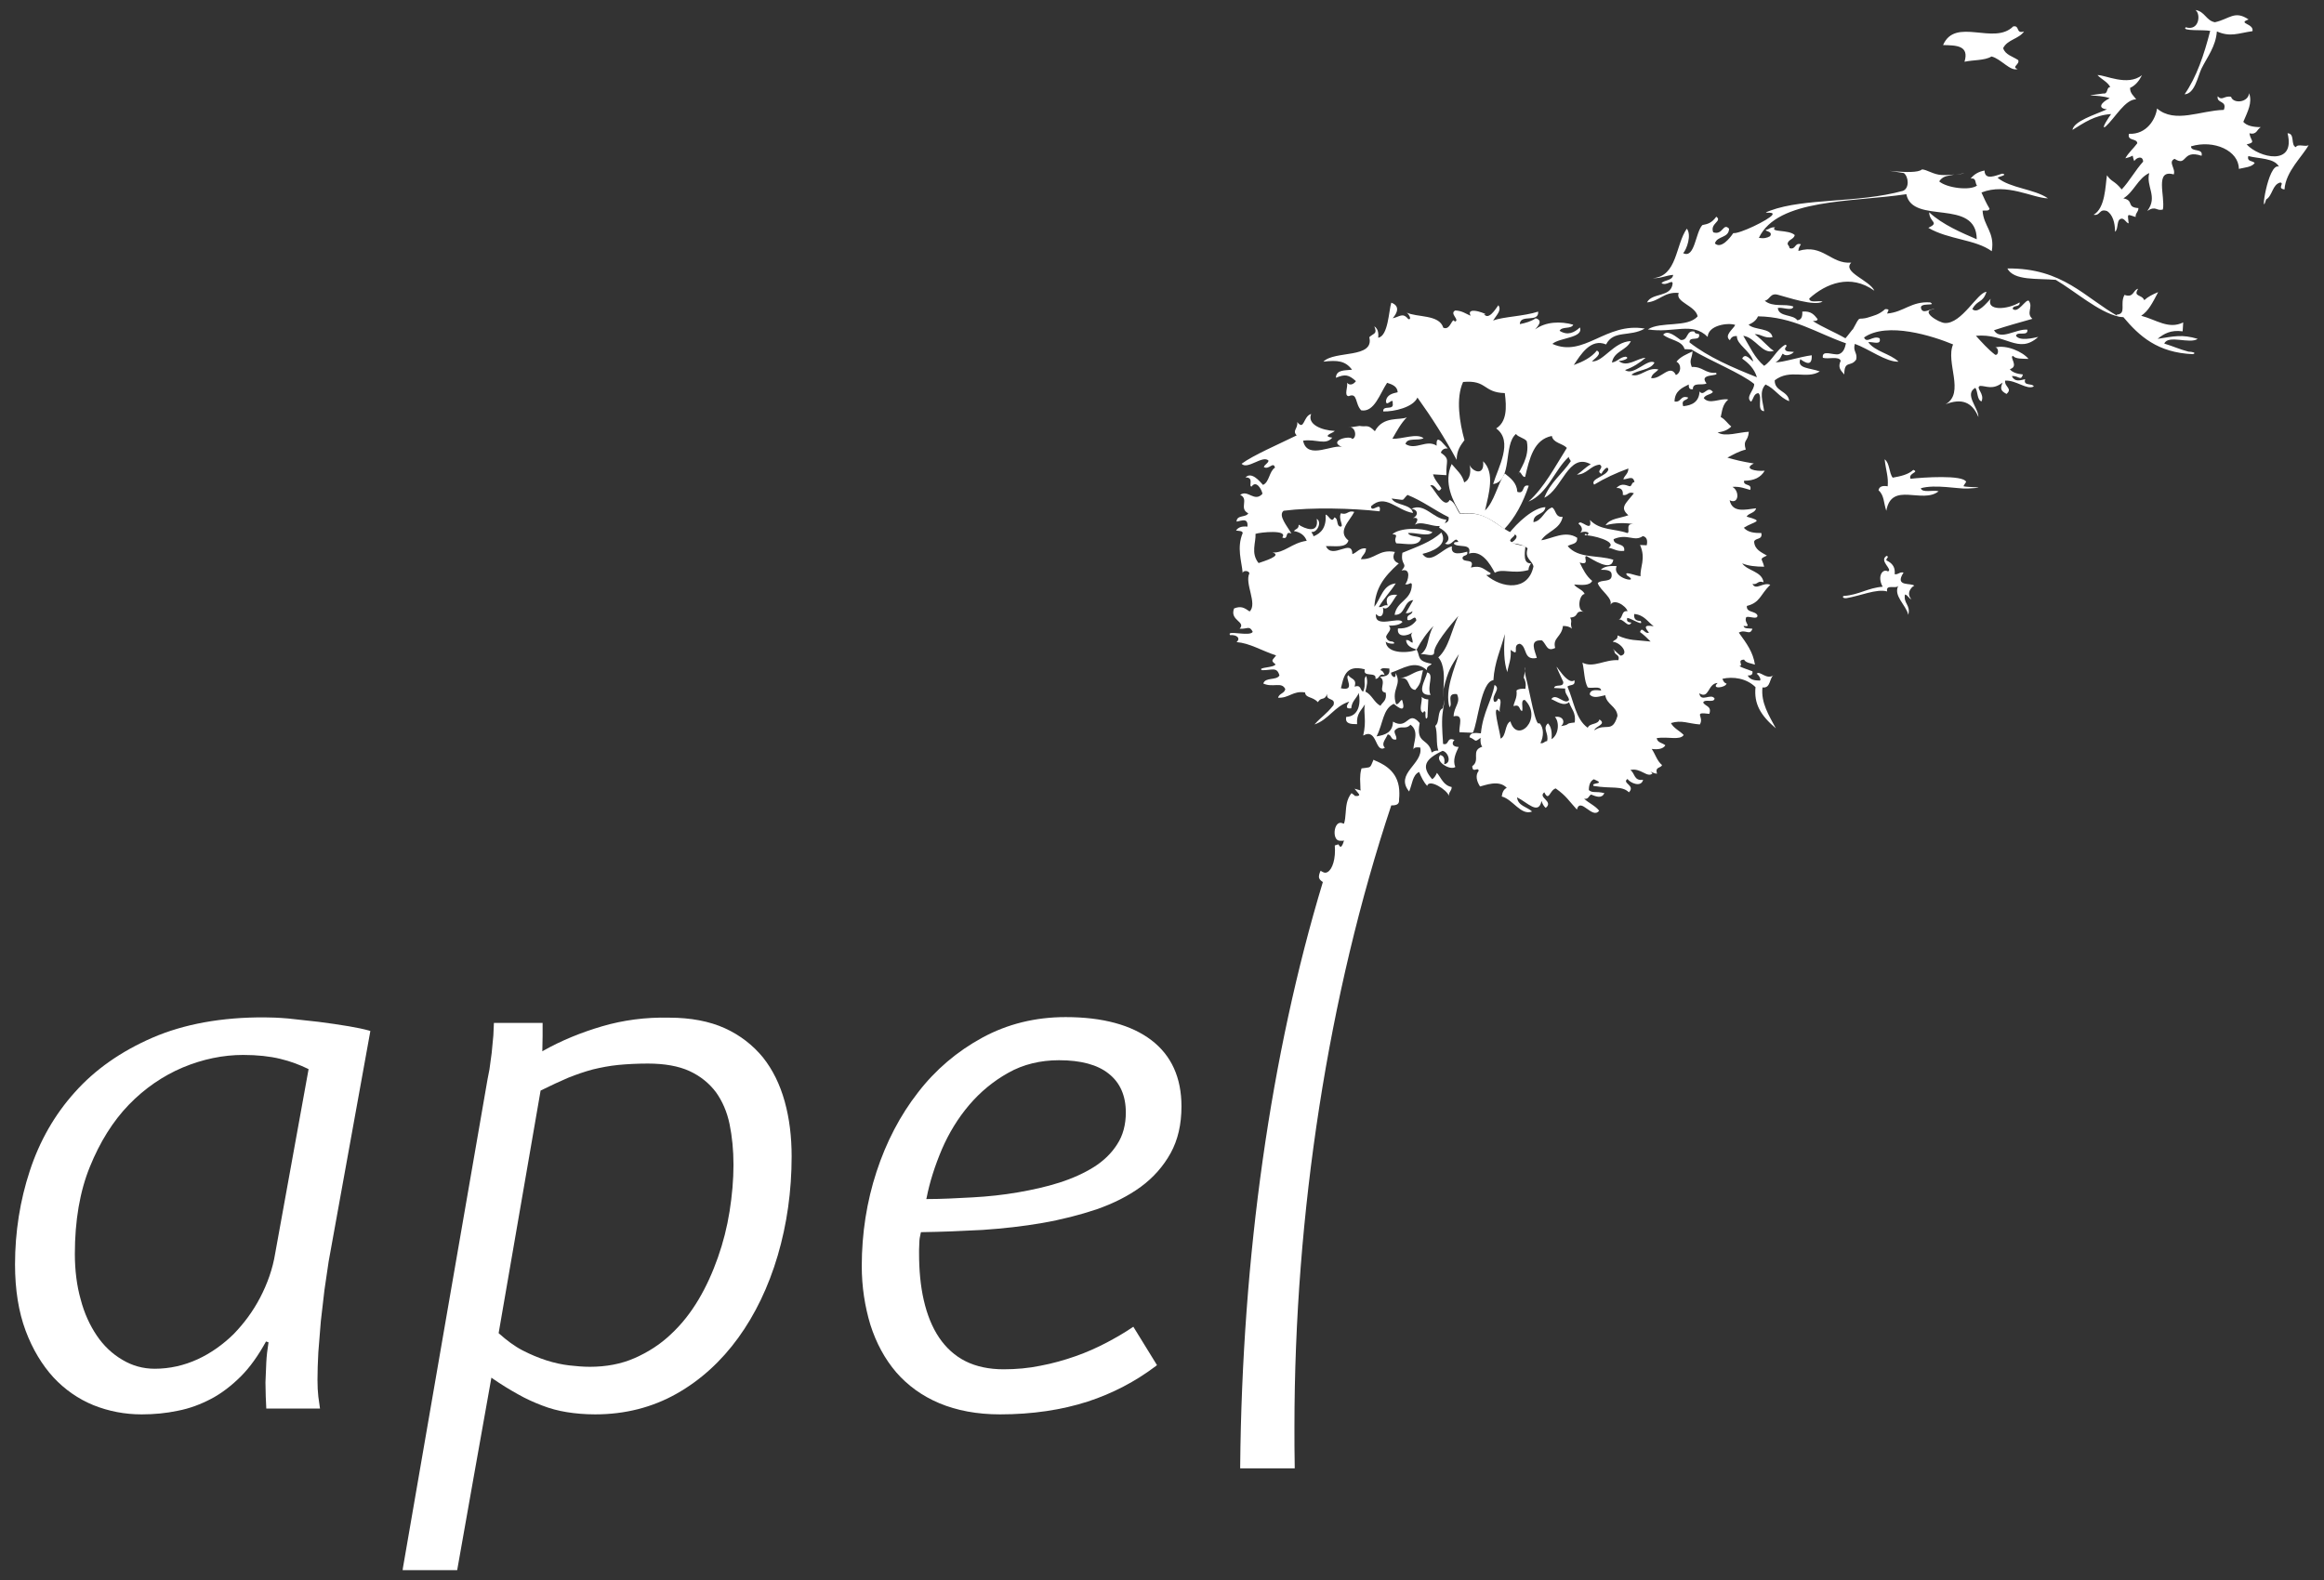
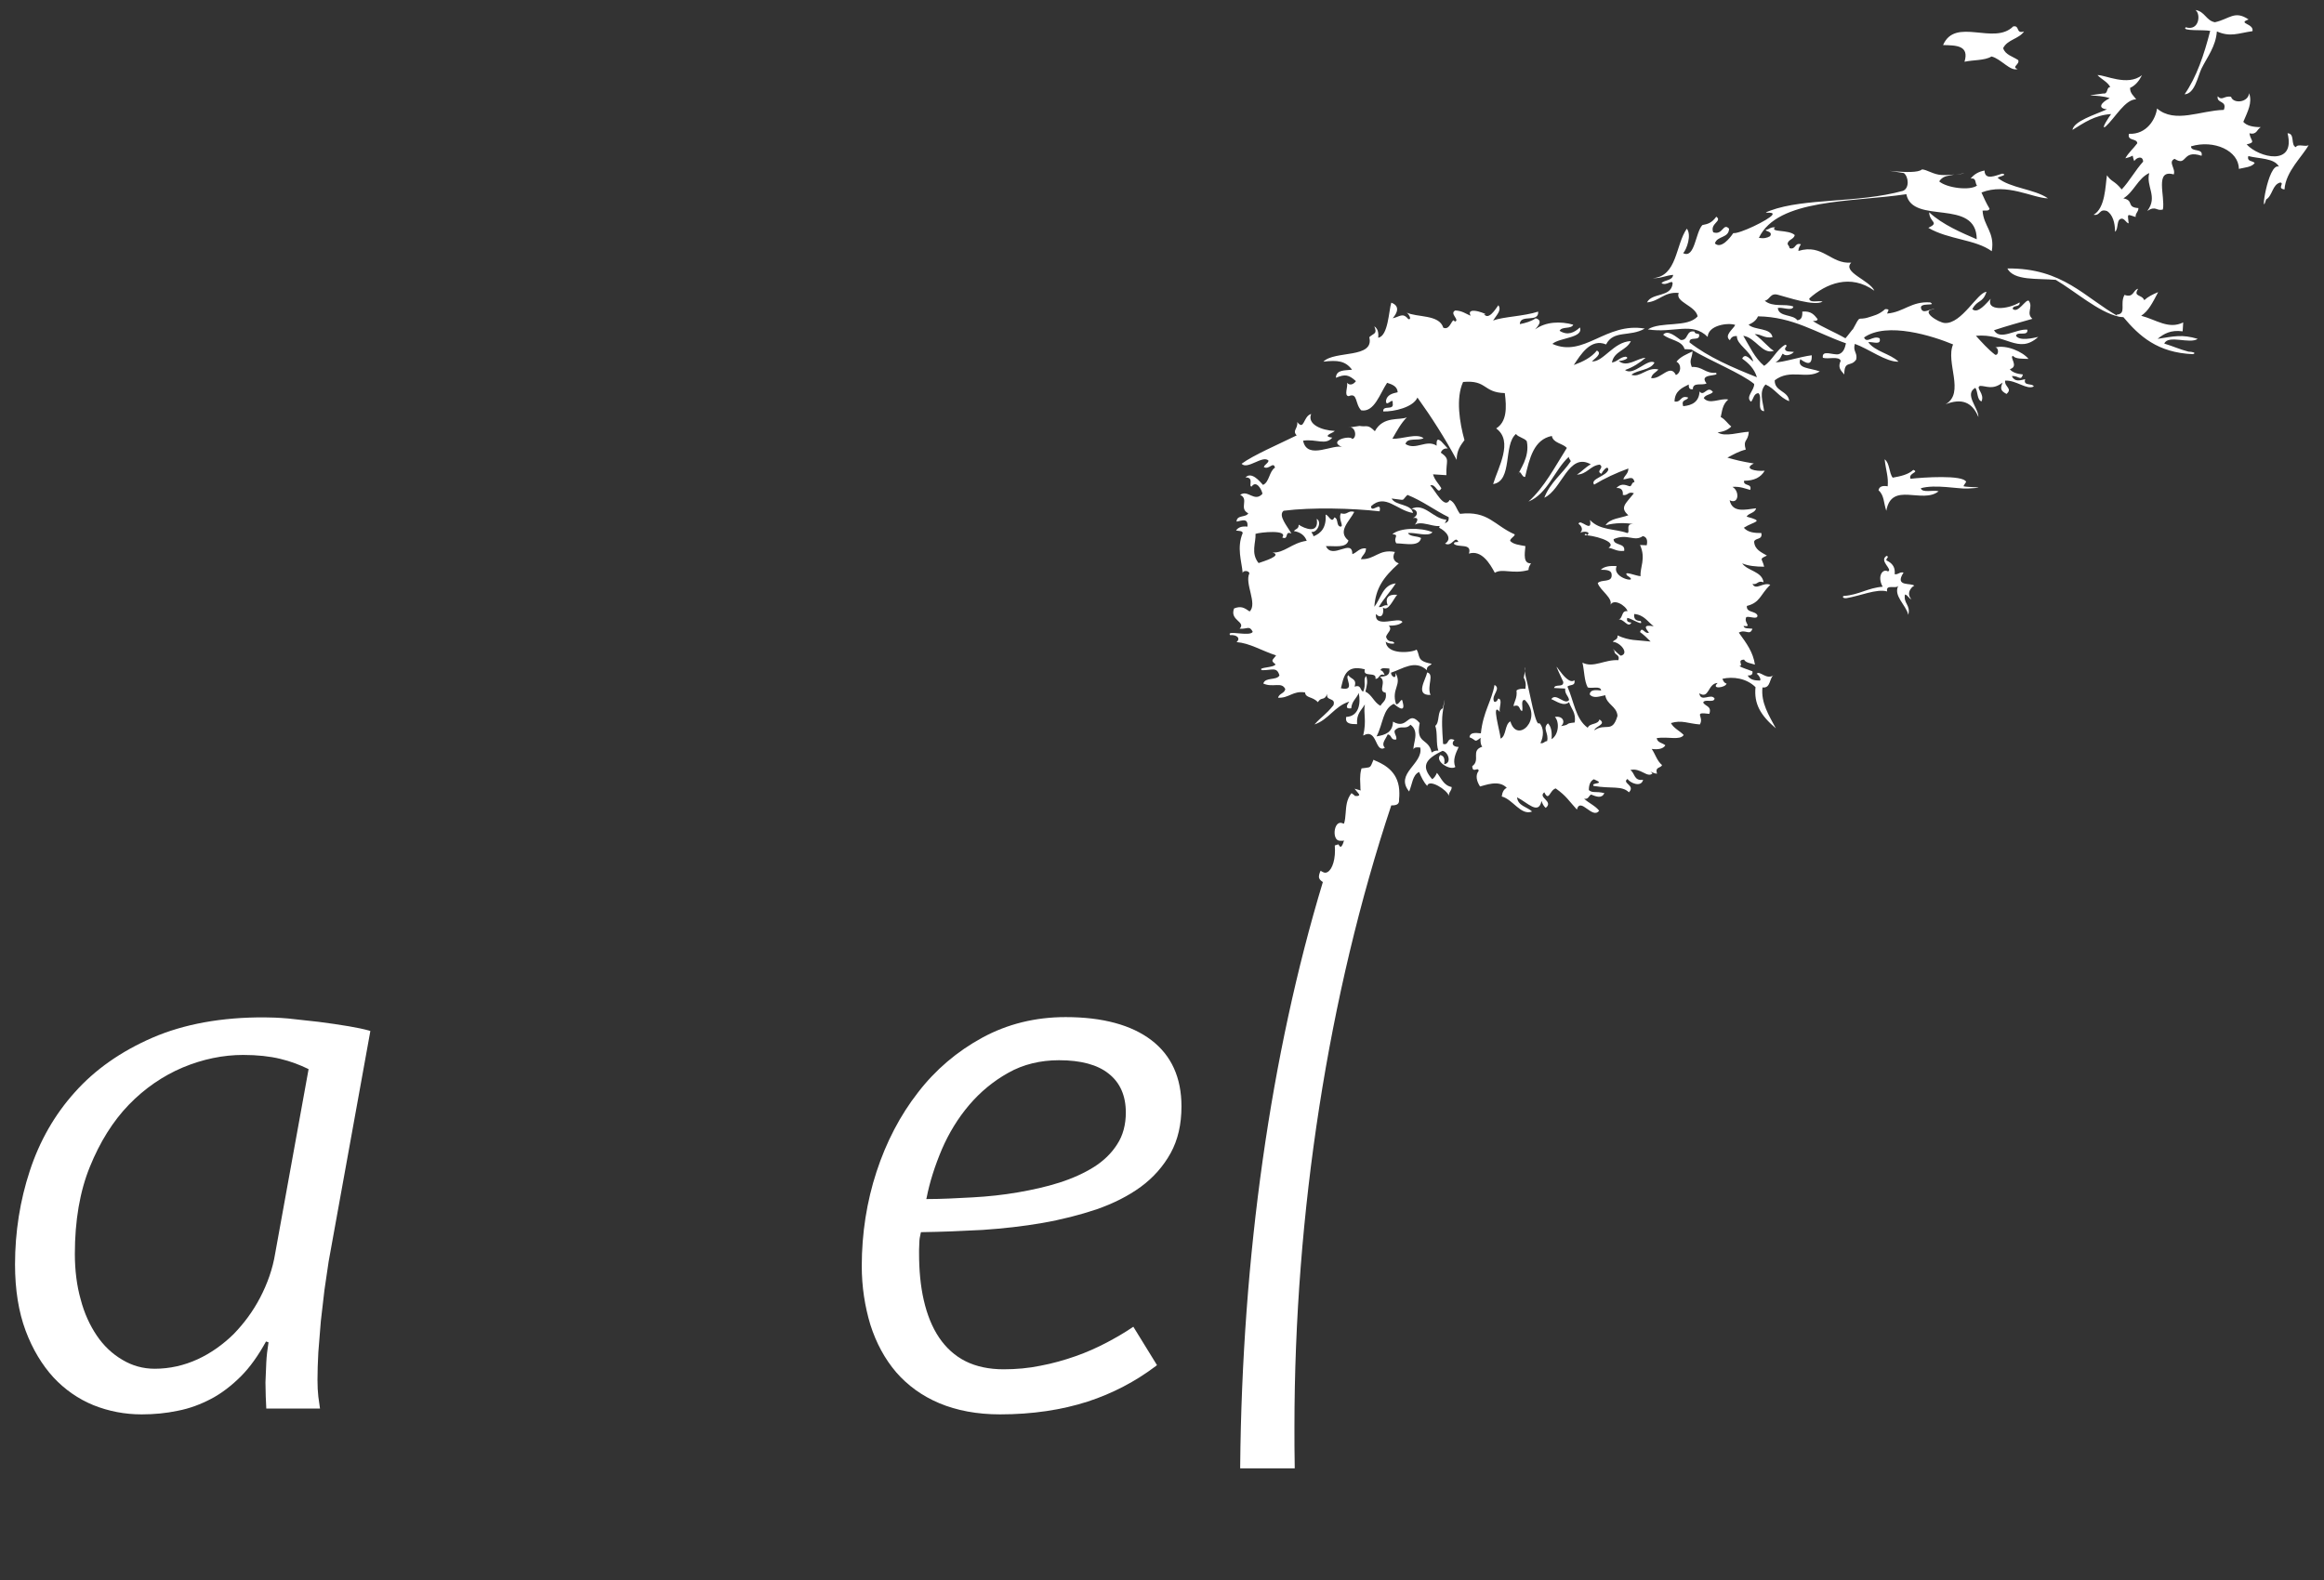
<svg xmlns="http://www.w3.org/2000/svg" id="Calque_1" x="0px" y="0px" viewBox="0 0 835.2 568.1" style="enable-background:new 0 0 835.2 568.1;" xml:space="preserve">
  <rect x="0" y="0" width="835.2" height="568.1" fill="#333333" stroke="none" />
  <style type="text/css"> .st0{fill:#FFFFFF;} </style>
  <g>
    <path class="st0" d="M533.3,112.9c3.1,0.8-6.8-3.5-4.8,0.6c-1.7-0.7-3-1.8-5.5-1.9c-2.3,1.1,1.9,3.5-0.2,4c-0.9-2-1.5,3.4-4.1,2.2 c-1.5-4.9-9.5-3.6-13.3-5.5c0.6,0.1,2.3,2.8,0.7,2.4c-2-2.5-3.1-0.8-5.6-0.3c1.6-1.8,2.8-4.4-0.5-5.6c-0.9,2.9-1.1,12-4.7,12.6 c0.2-2-0.2-3.3-1.4-4.1c1.2,2.8-0.2,2.4-1.8,3.9c1.9,7.8-12.5,4.7-16.5,8.8c5.1-0.6,7.9-0.3,10.3,2.9c-2.5,0.3-5.7-0.1-5.8,2.9 c3.4-1.4,4.6-1.1,7.2,1.2c-0.9,1.2-2.2,1.7-3.2,0.6c0.4,1.4-1.2,4.7,0.6,4.8c3.3-1.4,2.2,2.8,4.5,5.1c4.7,0.8,6.7-6,9.3-9.9 c1.9,0.6,3.7,1.3,3.8,3.4c-1.9,0.4-3.8,0.9-4.2,3c-0.1,2.8,2.7-1.6,2.4,0.9c0.6,2.9-3.6,0.5-3.4,3c3.9,0.1,10.8-1.5,12.3-5 c5.1,7.1,9.8,14.5,14.1,22.4c0-3.4,1.4-5.2,2.8-7.1c-1.7-6.1-3.2-15-0.5-20.9c8.7-0.8,7.1,3.8,15,4c0.7,5.4,0.7,10.3-3.1,12.7 c6.3,4.6,0.7,14-1.1,20c7.1-1.1,3.6-14.1,8.2-18c0.9,1.2,3,1.4,3.9,2.6c1.2,5.9-2.8,10.4-3,11.9c0.6-2.3,1.2,1.3,2.4,0.9 c1.6-6.7,3.1-13.4,9.6-14.7c0.5,2.6,3.8,2.6,5.4,4.3c-4.3,6.8-8.1,14.2-13.8,19.3c7-2.9,9.2-11.2,14.5-16.1c0,0.8,0.6,1,0.7,1.6 c-3,4.5-7.4,7.6-9.5,13.1c6.3-2.8,8.7-16.5,16.7-12c-1.9,1-3.2,2.6-5,3.7c3.7-0.1,4.7-3.2,8.2-3.6c1.9,1.2-1.6,2.3,0.6,3.3 c0.3-0.7,2.3-3.4,2.5-1.5c-0.6,2.4-6.7,3.3-5.1,5.4c3.8-2.3,7.9-4.2,12.3-5.8c0,2-1.4,2.4-1.8,3.9c1.9-0.1,3.5-1.5,4,1 c-1.1,0-0.8,1.4-1.7,1.5c-2-0.7-3.2-1-4.8,0.6c1.7-0.1,2.5,0.8,2.3,2.5c1.9,0.4,1.8-1.4,4-0.6c-3,3.8-5.2,5.1-2,7.9 c-2.9,1.1-6.6,1.1-8.2,3.6c3.3-0.9,7.5-1,10.4-0.3c-3.7-0.8-1.3,3-2.6,3.1c-4.4-1.6-9.9-0.9-13.4-4.7c1,5.1-3.6-0.8-4.1,1.4 c1.2,0.8,1.7,2.2,0.6,3.2c1.6-0.8,4.1-0.2,2.4,0.9c0-0.4-0.6-0.9-0.8,0c2.2-0.2,12.1,2.2,8.6,4.5c1.9,0.3,2.9,1.4,5.6,1.1 c0.5-3-3.8-1.7-3.8-4.2c5-2.2,7.4,1.1,10.5-1.1c1.4,0.3,1.8,1.5,1.4,3.3c-0.8,0-1.6-0.1-2.4-0.1c2.2,4.9-0.1,8.1,0.2,11.2 c-1.5,0-6.5-2.2-4.8-0.2c5,3-5.8,1.1-3.8-3.4c-2.5-0.2-4.5,0.1-5.7,1.3c2,0,3.9,0.1,3.9,1.8c0.2,3-3.7,1.5-5,3 c0.9,2.8,5.9,5.5,4.4,8.2c1-3.1,5.8-0.1,6.3,1.9c-2.4-0.4-1.5,2.8-3.4,3c2.1-0.5,3.5,3.3,4.8,1.1c-1-0.1-1.9-0.3-1.5-1.7 c1.4,0.1,6.1,3.3,4.8,1.1c-1.8,0-2.5-0.8-2.3-2.5c3.6,0.3,4.8,2.8,7,4.4c-3.8-0.6-3.1,0.5-1.7,2.3c-1.5,0.7-2.5-2.5-3.2-0.2 c1.4,1,2.6,2.2,3.8,3.4c-5.1-0.6-7.5-0.2-11.9-2.2c0.2,1.6-1.2,1.5-1.7,2.3c2.6,0.1,6.1,4.2,2.9,5c-0.9-0.4-4-3.8-2.3-1.7 c-0.1,1.6,2.1,1.1,1.4,3.3c-4.9-0.3-8.9,2.9-12.9,0.9c0.7,2.9,0.6,6.5,1.9,8.9c1.4,0.5,4.7-0.7,4.8,1.1c-2-0.2-3.9-0.4-4.1,1.4 c1.4,1.7,3.8,0.6,5.6,0.3c0.5,3.4,4.1,3.9,4.4,7.4c-1.9,6.5-4.2,2.4-8.3,5.2c0.1-1.4,4.6-2.1,1.8-3.9c-0.5,2-3.5,1.2-4.2,3 c-4.4-3.1-5-9.7-7.3-14.8c0.8-0.8,3-0.1,2.5-2.3c-3.2,2.7-10-12.5-4,0.6c0.2,2.2-3,0.6-3.3,2.2c1.3,0.1,2.7,0.1,4,0.2 c-0.2,2,1.1,2.5,1.4,4.1c-1.5,2.1-4.7-2.8-6.4-0.3c1.8,0.7,4.4,2.8,6.4,1.1c0.7,2.4,2.6,3.7,2,7.3c-4,0.4-1.1,0.7-4.9,1.3 c1.7-1.4,0.7-3.8-2.2-3.3c1.7,1.8,1.4,6.4-1.2,8c0.2-2.5-0.1-4.5-1.3-5.7c-2.1,1.9,0.4,3.5-0.3,6.4c-1,0-1.2,1-2.4,0.7 c1.2-2.3,1.3-5.6-0.4-7.2c-1.3,1.9-3.5-11.6-4.8-16.3c-1-3.7,0.5-6.1-0.8,0c0.6,1,0.9,2.2,0.6,4c-1.4-0.1-2.5,0-3.2,0.6 c0.3,2.6-0.7,3.7-1.1,5.6c2.6-0.8,1.9,1.4,3.1,1.8c0.5-1.1-0.7-4.2,1-4c6.7,6.7-2.8,16-5.2,7.7c-2.1,1.1-1.4,5.2-3.5,6.2 c-0.2-2.6-3.5-13.5-0.3-9.6c-0.4-1.4,1.2-4.6-0.6-4.8c-0.2,0.9-1.4,1.8-1.6,0.7c-0.6-2.1,2.7-4.3,0.3-5.6c-1,5.8-4.1,9.6-4.9,17.4 c-2-0.2-3.9-0.4-4.1,1.4c2.6,1,1.6,2.1,4,0.2c-0.1,1.4,0,2.5,0.6,3.2c-4.3,1.4-0.5,4.8-3.6,7c0.1,2.8,2.2,0,2.3,1.7 c-1.2,1.5-0.8,3.6,0.5,5.6c1.5-0.3,6.8-2.6,9.6,0.5c-1.1,0.5-1.6,1.6-1.8,3.1c4,1,6.9,7,10.9,5.4c-1.8-1.7-5.1-2-5.4-5.1 c3.8,1.9,7.7,6.5,8.8,1.3c0.3,1,0.8,1.9,1.5,2.5c3-2.4-3-3.7-0.5-5.6c1.7,3.5,1.9-0.8,4.1-1.4c3.9,2.8,4.5,4.2,7.6,7.6 c1.3-4.7,5.6,3.7,8,0.4c-1.4-1.8-3.7-2.7-5.4-4.3c1.6,0.3,1.6-1,2.5-1.5c2,0.8,3.8,1.5,4.8-0.5c-3.1-0.8-4.2,0.1-5.6-1.1 c0-2,0.6-3.3,1.8-3.9c4.7,2-1.2,1-0.1,2.4c6.4,1.1,10.2-0.2,12.7,2.3c2.5-2.5-2.7-3.3-0.5-4.8c0.9,1.4,4.9,3.2,5.6,0.3 c-3.4,0.5-2.9-2.5-4.6-3.5c3.7-1,6.1,3,8,1.2c-1.8-1.4,0.3,0.1,1.6,0.1c-0.8-2.6,1.4-1.9,1.8-3.1c-1.8-1.5-2.4-3.9-3.7-5.8 c2.3,0.3,4.1,0,4.9-1.3c-1-0.9-2.9-0.9-3.1-2.6c4.3-0.6,8.3,0.9,9.7-1.1c-1.4-1.5-3.6-2.4-4.6-4.3c3.9-1.2,6.2,0.2,10.4,0.5 c1.7-2.9-2.7-4.6,3.4-3.8c1-2.9-1.6-2.7-2.2-4.1c0.6-1.4,3.8,0.3,4.1-1.4c-1.3-2.1-5,1.6-5.5-1.9c3.6,2.3,3-3.6,6.6-3.7 c-2.6,2.4,2.9,1.7,3.2,0.2c-0.9-0.2-1.2-1-1.5-1.7c3.8-0.9,8.7-0.2,11.9,3c-0.6,6,1.8,10.1,7.3,14.8c-2.5-4.7-5.4-9.2-4.8-14.7 c3.2,0.4,2.3-3.7,4.3-4.6c-2.8,2.3-5.2-1.7-6.4-0.3c0.6,0.1,2.3,2.8,0.7,2.4c-2,0-3.3-0.6-3.9-1.8c1,0,1.9-0.1,1.7-1.5 c-2.3-0.9-3.9-1.3-4.7-1.9c1.7-0.1-1.1-2.2,1.7-2.3c0.6,1.2,2.5,1.3,3.9,1.8c-0.7-4.5-2.9-7.5-5.8-11.5c2.5-1.4,3.9,1.3,4.9-1.4 c-1.2-0.2-3,0.1-3.2-1c3.3,0.4-0.1-1.1,1-3.2c1.2-0.4,4.1,1.1,4-0.6c-0.7-1.7-4.1-0.9-3.8-3.4c4.8-1.2,4.8-4.1,8.4-7.6 c-2.6-1.1-5.1,2.2-6.4-0.3c1.9,0.4,1.8-1.4,4-0.6c-0.6-4-5.7-4-7.7-6.8c2.1,0.9,4.9,1.2,7.9,1.2c-0.7-3.1-2-2.6,1-4 c-2-1.2-4.4-2.1-4.6-5c0.4-1.5,3.1-0.5,2.6-3.1c-2.5,0-4.8-0.2-6.3-1.9c3.7-2.4,7.7-2.2,1-4c0.8-1.4,3-1.2,3.4-3 c-4,0.5-8.5,1.7-9.5-2.9c3.3,1.7,3.7-3.3,1-4.8c2.8-0.2,4.5,0.6,6.4,1.1c0.8-2.5-2.6-1.2-2.2-3.3c3.6,0,6-1.2,7.4-3.6 c-3.3,0.3-7.8-0.7-3.9-2.6c-4.8-0.8-6.2-1.2-9.5-2.1c2.1-1.1,4.1-2.3,6.6-2.9c-1.1-3.8,0.8-2.6,1.1-6.4c-3.3,0.1-8.7,2-11.2,0.2 c2.1-0.2,3.7-0.9,4.9-2.1c-1.4-1.1-2.2-2.6-3.8-3.4c0.5-1.9,0.5-4.4,2.7-6.3c-2.9-0.6-6.7,2-8.8-0.5c0.6-1.3,2.5-1.2,3.3-2.2 c-2-2.6-3.2,1.9-4.8-0.2c-0.2,3.7-2.6,5-5.9,5.3c-0.8-2.6,1.4-1.9,1.8-3.1c-2.9-1-2.4,1.9-4.9,1.4c0.1-3.8,2.7-4.9,5.1-6.1 c0,1,0.1,1.9,1.5,1.7c-0.1-2.7,3.5-1.2,4.9-2.1c-3.1-3.8,5-2.3,3.4-3.8c-4,0.3-4.7-2.3-8.7-2.1c-1-2.6,0-2.7,0.3-5.6 c-2.1,1-4.4,1.9-5.8,3.7c1.9,1,1.7,4-0.2,4.8c-2.1-4.3-5.4,1.7-8.9,1.1c0.3-1.6,1.7-2,2.6-3.1c-4-1-6.6,3.1-9.7,1.9 c2.3-1.9,6.8-1.5,8.3-4.4c-2.5-1.6-7.5,5-10.6,2.7c2.9-1,5.3-2.6,7.4-4.4c-3,0.1-6.7,3.7-9.7,1.1c1.1,0.2,4.5-1,2.5-1.5 c-2.1,0.2-2.9,1.8-4.9,2.1c0.8-4.2,5.3-4.3,6.8-7.7c-6.2,0.2-9.9,7.6-14,7.3c0.7-0.8,4-2.8,1.8-3.9c-2,2.5-5,4-8.3,5.2 c2.5-3.8,6.1-9.7,11.6-7.4c2.7-5.3,8.6-2.6,13.9-5.7c-14-2.4-21.8,10.6-33.2,5.5c2.6-2.3,11.3-2.1,9.9-5.9c-2.1,1.9-4.4,3-7.3,1.2 c0.8-1.7,4.2-0.5,4.9-2.2c-4.6-1.3-9.9-1.1-13.7,1.7c1-1.2,3-3.2,0.2-4c-1.6,1.1-3.6,1.7-5.7,2.1c0.1-3.8,6.9-0.3,6.6-4.5 c-5.2,1.7-12.5,1.8-16.2,3.2c1.5-2.3,3.1-3.7,1.9-5.5C537.4,111.2,535,115.2,533.3,112.9" />
    <path class="st0" d="M761.4,113.8c-12.2-6.8-20-17.5-40-17.3c2.4,4.5,10.8,3.5,17.4,4.1C745.9,104.8,754.2,112.2,761.4,113.8 M789.8,121.8c-5.7-1.7-8.5-0.9-14.4,0c2.2-1.8,4.7-3.3,9-2.7l0.2-3.2c-5.3,2.6-9.7-1-15.1-2.4c2.6-1.7,4-4.5,6.1-8.5 c-1.9,0.8-3.6,1.6-5,2.9c-0.9-2.2-4.1-1.1-2.2-4.1c-1.9,0.4-1.5,3.4-4.9,2.2c-1.8,3.3,0.9,6.8-2.8,7.1c0.1,0.9,1.4,0.8,2.4,0.9 c5.7,6.8,12.3,12.8,25,13.3c1.5-0.5-0.4-0.9-1.6-0.9c-3.1-0.8-5.7-2-8.7-2.9C779.2,120.2,787,123.8,789.8,121.8 M808.1,7 c-5-3.4-6.8-0.2-12.1,1c-3.2-0.6-3.6-3.9-7-4.4c2,1.4,1.4,7.7-3.5,6.2c-1.6,1.5,6.4,0.8,8.8,1.3c-2.2,8.6-4.9,16.6-9.2,22.8 c3.7-0.2,4.7-6.4,6.1-9.3c2.1-4.2,5.1-7.9,5.5-13.3c4.9,2.1,7.4,0.7,12.8-0.1C810.1,8.4,803.9,8.5,808.1,7 M825.1,52.9 c-2-0.7-0.2-4.9-3-5c3,12-10.3,8.8-14.7,4c3.5-0.8,1.4-1.2,1-4c2.7,0.7,2.7-1.5,4.1-2.2c-2.8,0-5.1-0.5-6.3-1.9 c1.6-3.8,3.3-6.8,2.1-10.3c-0.4,3.5-5.8,3.8-6.5,1.3c-2.5-0.5-3.2,1.6-4.8-0.2c-0.5,2.7,3.5,1.4,2.2,4.9c-8.4,0.2-17.6,5-24-0.5 c-0.5,3.8-3.7,9.4-10.1,9.1c-0.7,2.7,2.9,1.5,3,3.4c-1.4,1.9-3.1,3.3-4.3,5.4c3.9-0.9,2-1.9,3.2,1c0.8-1.3,3.1-2.1,3.2,0.2 c-2.8,3.1-4.9,7-7.7,10c-2.8-3.4-3.5-2.5-5.3-5.1c-0.6,3.9-0.6,11.8-4.8,14.2c2.5,0.5,1.9-2.4,4.9-1.3c1.9,1.3,2.8,4,2.8,7.4 c1.4-1,0.3-4.8,2.6-4.7c1.1,0.3,1.3,1.4,2.3,1.7c-0.4-3.7-0.7-3.3,2.5-2.3c-0.1-1.5,1-1.7,1-3.2c-4.5-0.3-1.4-2.7-5.4-3.5 c3.8-2.3,5.2-7.2,9.3-9.1c-1.3,4.8,3.2,8.5-0.7,13.6c3.2-2,3.2,0.2,5.6-0.5c0.9-4.7-3.1-14.6,3.9-12.6c0.8-2.1-2.2-4.5,0.3-5.6 c4.7,3,2.5-3.5,9.7-1.1c0.7-2.9-3.8-1.2-3.8-3.4c8.3-2.5,17.2,1.6,17.2,8.1c2.1-0.5,4.6-0.6,5.7-2.1c-0.7-0.9-2.9-0.4-2.3-2.5 c3.9,1,9.4,0.7,11,3.8c-4-1.6-6.9,19.6-4.6,11.8c2.3-1.3,2.2-5.4,5.1-6.1c1.6,0.3-1.3,2.1,1.5,2.5c0.4-6.5,6.6-12,8.7-16 C828.9,53,825.7,51.5,825.1,52.9 M723.5,9.5c-6.9,6.9-20.8-3.5-25.2,6.7c4.7,0.1,9.5,0.1,7.7,6c3.1-0.7,7.3-0.4,9.7-1.9 c3.4,0.8,6.8,5.5,9.4,4.5c-2.4-0.7,0.9-1.7,0.2-3.2c-1.9-1.3-4.7-1.9-5.4-4.3c1.5-3.1,5.7-3.3,7.5-6C724.3,12.3,726,9,723.5,9.5 M684.1,205.8c-1.5-0.3-1.8,0.8-3.2,0.6c0.4-3.5-2.1-4.5-3-5c0-0.9,1.2-1.2,0.1-1.6c-2.9,1.8,2.4,4.9,0.5,5.6 c-1.9-1.2-4,1.8-1.9,5.5c-5.3,0.4-8.5,2.9-13.8,3.3c-0.8,0-0.7,1,0.8,0.8c4.6-0.7,10.9-3.5,14.6-2.4c-0.6-2.9,3.5-0.6,4.1-2.2 c-2.1,3.7,2.7,7,3.5,10.6c0.9-3.6-1.8-4-1.2-7.3c1.1,0.2,1.3,1.4,2.3,1.7c-2.3-2.6,0.9-5.1,1.1-4.8 C687.1,209.3,680.6,211.2,684.1,205.8 M705.7,174.8c-0.2-0.1,0.9-1.5,0.9-1.6c-1.1-2.6-15.7-1.6-20-1.1c-0.9-2.1,3.3-2.3,1-3.2 c-1.8,1.7-4.6,2.3-7.4,2.8c-1.4-1.8-1-5.2-2.9-6.6c0.5,4.3,1.4,6.2,1.1,9.7c-1.8-0.3-3,0-3.3,1.4c2.1,1.9,1.8,4.5,2.8,7.4 c1.9-10.7,12.9-2.3,18.8-7c-1.9-0.6-5.9,0.7-6.4-1.1c5.2-1.5,13.4,0.3,16.8,0.1C716.1,175.1,706.9,175.2,705.7,174.8 M490.5,240.6 c-0.9,3.1,4.4,0.6,3.8,3.4c1.6,0.1,1.1-2.1,3.3-1.4c-0.3-0.7-0.6-1.5-1.5-1.7c0.3-1.1,2-0.6,3.2-0.6c0.4,2.7-1.5,2.8-3.4,3 c2.7,1.8-1,5.2,2.1,5.7c0.5,2.8-1.1,3.3-1.9,4.7c-2.3-1.2-3-3.9-5.4-5.1c0.6-2.6,0.9-3.5,0.3-5.6c-1.3,1.1,0.1,3.1-1.1,5.6 c-1.2-0.4-0.6-2.6-3.1-1.8c1-2.9-1.5-2.7-2.2-4.1c-1.6,0.8,2.9,5.9-2.7,4.7C482.8,244,483.2,238.6,490.5,240.6 M548.2,196.3 c-2.1-0.4-4.4-0.6-5.5-1.9c0.2-1.1,1.4-1.3,1.7-2.3c-7.4-3.2-9.5-8.6-19.7-7.4c-1.3-1.6-1.7-4.1-3.7-5c-1.9,3.6-5.3-3.6-7-5.2 c2.1-0.8,2.6,3.6,4,1c-1-1.7-2.4-2.9-3-5l4.8,0.3c-0.2-5.4,1.5-5.6-2-8.1c0.4-1,1.1-1.6,2.5-1.5l-2.3-2.5c-1.4-1.2-1.8-0.8-1.7,1.5 c-3.7-2.4-7.5,1.8-11.2-0.6c0.6-2.5,4.7-1,6.5-2.1c-2.5-1.9-7.7,0.4-11.2,0.2c1.6-2.8,3.1-5.6,5.2-7.7c-2.5,1.2-8.5-0.6-11.5,5 c-2.7-2.7-2.9-1.4-5.5-1.9l-4,0.6c2.4-0.8,3.3,3.5,1.4,4.1c-0.7-1.5-9.3,0.7-3.4,3c-3.1-1.6-12.8,4.9-14.3-2.4 c4.9-0.7,8,1.8,10.5-1.1c-4-0.5,0.4-1.7,0.9-2.4c-4.8-0.2-10-2.4-8.5-6.1c-2.9,0.8-2.4,6.2-5,2.9c0.3,2.5-1.9,3-0.2,4.8 c-6.5,3.2-15.6,7.1-19.8,10.2c2.1,2.3,7.7-3.3,9.7-1.1c-0.3,1.1-1.4,1.3-1.7,2.3c1.9,1.1,3.4-2.2,4,0.2c-2.1,1.3-2,5.2-4.3,6.2 c-1.2-1.3-4.1-4.9-6.3-2.7c3.3,0,0.9,3.2,2.2,3.3c1.7-2.5,3.7,1.2,3.9,2.6c-2.9,3.2-5.3-1.7-8,0.4c3.3,1.5-0.6,4.9,2.9,6.6 c-0.8,1.6-4.2,0.5-4.2,3c2-0.4,4.2-1.4,3.9,1.8c-2-0.2-3.3,0.2-4.1,1.4c0.9,0.2,2.3,0,2.4,0.9c-2.2,5.3-0.4,10,0,14.4 c0.1-1.1,2.3-0.9,2.4,0.1c-1.8,3.6,3,10.9,0.1,13.7c-1.9-1.3-3-2.1-5.6-1.1c-1.7,4.4,4.4,4.7,2,7.3c2.7,0.2,3.5-1.3,4.7,1.1 c-0.9,1.9-9.8-0.8-8.1,1.2c2.5-0.2,3.8,1.2,2.3,2.5c4.8,0.4,8.8,3,14.2,4.8c-1.3,1.8-2.1,1.7-0.2,3.2c-0.6,1.3-6.6,1-4.9,2.1 c3.5,0.1,5.4-1.4,6.3,1.9c-1.1,1.9-5.1,0.5-5.8,2.9c3.5,1.6,6.6-0.8,7.9,2c-0.3,1.6-2.2,1.5-2.6,3.1c4,0.2,5.3-2.6,9.7-1.9 c0.2,2.1,2.7,1.4,4.6,3.5c1.4-2.2,2.2-0.2,3.4-3c-0.7,2.7,3.2,1.2,2.2,4.1c-2.8,3.5-4,3.8-6.8,6.9c5.1-1.7,7.2-6.6,12.5-8.2 c-0.5,0.7-2,2.8,0.7,2.4c0.2-2.6,1.9-3.5,2.7-5.5c0.8,3.8,0,8.4-4.5,8.6c-0.5,2.5,1.6,2.6,3.9,2.6c-0.3-3.8,1.6-5,2.8-7.1 c-0.6,3.4,0.7,5.6-0.6,11.2c5.2-2.9,4.1,6.5,7.8,4.4c-1.4-1.5,0.1-2.8,1-4.8c1.6,0.1,0.9,2.2,3.1,1.8c0.2-1.5-0.8-1.8-0.6-3.2 c2.2-2.3,3.7,0,5.7-2.1c3.4,2.5,0.8,6.8,1.1,8.9c0.2-0.9,1.3-0.8,2.4-0.7c1.2,5.9-9.3,9.3-4,15.8c1.1-2.4,1.2-6,3.6-7 c0.8,1.9,1.6,3.6,2.9,5c0.6-2.7,7.2,1.4,7.8,3.6c-0.1-1.5,1-1.7,1-3.2c-3-0.6-3.7-3.2-5.3-5.1c-0.4,0.9-0.9,1.8-1.7,2.3 c-3.9-4.5-2.8-7.1,3.7-10.2c2,0.3,3.5,4.4,0.6,4.8c0.3-1.8,0-3-1.4-3.3c-2.1,2.2,3.5,5.7,5.4,4.3c-1-2.5,0.1-4.8,1.2-7.2 c-2.2,0-2.7-1.4-1.5-2.5c-3-1.3-1.7,2.1-4.1,1.4c0-1.3-0.5-5.4-0.3-9.6c0.1-2.5,1.8-10.6,0.2-3.2c-2.1,0.8-1,5.1-2.7,6.3 c0.9,2.5,0.2,6.4,1.1,8.9c-1.1-0.1-1.8,0.3-2.4,0.7c-1.1-5.4-5.8-2.8-4.3-10.6c-4.3-5-4.1,2.7-9.6-0.5c-0.1,3.9-2.8,4.8-5.9,5.3 c2.4-4.6,2.2-9.9,6.2-11.7c0.1,0,4.5,4.2,3.2-0.6c-0.3-2.3-1.3,1.2-2.4,0.7c-1.8-5.6,2.3-6.9-0.2-11.2c0.4,2.7-1.7,1.1-1.6-0.1 c4.3-1.4,8.6-4.8,12.9-0.9c-0.2-1.6,1.2-1.5,1.7-2.3c-5.6-1-4-2.8-5.4-5.1c-1.6,1.1-10.9,2.1-11.1-3c0.1,1,4.8,1.3,2.4,0.1 c-1.4,0-2-0.7-2.3-1.7c0.5-1.6,2.4-2.5,1-4c2,0,3.8-0.2,4.9-1.3c-1.1-2.2-10.2,2.6-9.5-2.9c1.6,1.8,3,0.5,2.5-2.3 c1.9,1.5,3.6-2.8,5.1-4.6c-3.3-0.3-4.4,1.3-3.4,3.8c-1.5-0.3-1.8,0.8-3.2,0.6c1.8-3.1,4.2-5.5,6.1-8.5c-4.7,0.5-5.3,5.4-7.7,8.4 c0.5-6.5,3-10.4,8.8-15.6c-1.6-0.5-2.6-2-1.4-4.1c-5.9-1.1-7.1,2.8-12.2,2.6c0.4-1.5,1.8-1.9,1.8-3.9c-2.4-0.2-3.2,1.5-4.9,2.1 c0-5.9-7.2,2.2-9.5-2.9c3.2-0.1,7.3,0.8,8.1-2c-4.1-3.3,0.3-6.8,2.1-10.3c-2.4-0.7-2.4,1.3-4.8,0.5c-1.1,2.1,1.3,4.8-0.2,4.8 c-1.6-0.3-0.6-3-2.2-3.3c-0.9,2.4-2.1-1-3.1-1c0.3,4.6-1.6,6.7-4.4,7.8c0-0.8-0.6-1-0.7-1.6c2,0.4,3.9-3.5,1.9-4.7 c0.9,5.7-4.4,3.5-6.5,2.1c0.1,1.6-1.2,1.5-1.7,2.3c2.4,0.4,3.9,1.6,4.6,3.5c-5.3,0.7-8.1,4.5-12.3,4.2c3.8,1.1-3.3,3.2-5,3.8 c-2.9-3.6-0.9-7.4-1.1-10.5c1.8-0.6,11.9-1.6,9.6,1.3c2.5,1.1,0.7-2.6,3.3-1.4c-1.5-2.7-4.9-6.5-2.8-8.2 c10.1-1.3,24.7-0.9,34.5,0.2c0.8-4-3,0.9-3.1-1.8c5.1-4.8,9.3,1.5,15.1,2.4c-0.7-3.4-6.2-2.5-7.7-5.2c5.5,0.6,3.3,1,5.7-1.3 c5.5,2.2,9.7,5.5,14.8,8c0.4,3-3.1,1.6-3.4,3.8c2.4,1.2,4.9,3.9,2.1,5.7c2.6,1.4,3.6-3.2,4.8-0.6c-0.6,0.1-1.6-0.1-1.6,0.7 c1.5,1.5,6.6-0.4,5.4,3.5c4.5-1.4,7.5,3.5,9.3,6.9c2.7-1.7,6.5,0.6,12.1-1c0-1.1,0.5-1.7,0.9-2.4 C547.4,202.6,547.9,199.3,548.2,196.3 M702.9,62.8C706.1,62.4,707.5,61.9,702.9,62.8 M756.7,45.5c3.5-3.2,7-9.8,11-9.8 c-0.9-1.3-2.2-2.1-2.2-4.1c2-0.9,3.3-2.6,4.3-4.6c-5.2,4.2-13.5-0.2-16,0c1.4,1.5,3.6,2.4,4.6,4.3c-1.5,0-0.7,2.6-2.5,2.3 c-9.5,1.3-2.2,0.1,2.3,1.7c-2.9,1.4-4.7,3.6-1,4c-4.2,1.9-11.9,4.2-12.4,7.4c4.1-2.5,7.9-5.3,13.9-5.7 C758,41.9,754.7,46.9,756.7,45.5 M736,71.3c-4.9-3.4-13.5-3.6-18.1-7.4c0.3-0.4,3.9-1,1.7-1.5c-2.4,0.7-6.3,2.6-6.4-1.1 c-2.2,0.4-3.8,1.4-5,2.9c2.2-0.4,1.5,1.7,2.3,2.5c-2.5,1.9-10.8,0.9-13.6-1.5c1.3-1.9,2.8-1.9,4.1-2.2c0.7-0.1,1.2-0.3,1.8-0.3 c-1.4,0.1-3.2,0.3-5,0.2c-2.9-0.1-5.4-2-7.1-2c-2.4,2.4-20.2-0.9-6.5,1.3c1.7,1.3,2.1,5.4-0.3,6.4c-16.4,4.5-35.2,2.5-47.7,7.1 c-4.3,1.6,1.9-0.1,0.7,1.6c-1.2,1.7-11.7,6.8-14,6.5c-1.2,1.8-4.4,5.8-6.6,3.7c0.8-2.8,5-1.8,5.1-5.3c-2.2-2.3-2.2,2.5-5.7,1.3 c-1.3-3.2,3.4-4,1.1-5.6c-1.7,2.3-3,2.6-5,3c-2.5,2.6-2.7,12.2-6.9,10.1c1.3-1.4,3.1-6.6,1.3-8.8c-4.1,5.9-3.4,17.1-12.2,17.8 c2.9,0.1,4.7-1,7.3-1.2c-0.3,2.2-3.1,1.7-4.2,3c1.9,1.1,4-1.6,4,0.2c-0.6,5-7.4,3.1-9.2,6.7c4.5-0.4,6.1-3.9,11.4-3.4 c-1.4,3.3,6,4.5,6.8,8.4c-3.6,4.2-13.2,1.7-17.9,4.7c9.3,1.5,15.9-2.9,21.5,2.7c0.2-4.3,7.5-5.2,9.9-4.3c-0.6,1.4-4.2,3.8-1.9,5.5 c0.4-1,1.1-1.6,2.5-1.5c-0.1,3.1,4.7,5.1,5.9,9.1c-0.9-0.3-2.8-3.4-4-1c2.4,1.7,4.4,3.7,5.3,6.7c-8.8-3.5-17.4-7.2-24.2-12.5 c-0.3-2.5,4-0.1,3.4-3c-0.6-0.2-1.6-0.1-1.6-0.9c-3.2-0.7-2.1,3.3-5,3c-1.4-0.9-4.6-3.9-6.3-1.9c2.3,2,6.8,2,7.7,5.2l2.4,0.1 c7,4.2,18,8.6,22.6,12.4c0.2,2.2-3.3,4.7-1.1,6.4c0.9-1,0.9-2.9,2.6-3.1c1.7,1.3-0.8,6.3,2.1,6.5c-0.5-3.6-1.9-7,0.5-9.6 c3.4,1.5,5,4.7,8.5,6c-0.3-3.8-5.3-3.4-5.2-7.5c5.6-4.3,11.5-0.2,16.2-3.2c-3.6-1.3-8.3-1-7-4.4c1.8,1.3,4.3,2.8,4.1-1.4 c-4.1,0.5-10.8,2.7-13,2.5c2-1.1,1.9-2.3,2.6-3.1c0.9,1.1,3,0.5,4-0.6c-1.2-0.2-3,0.1-3.2-1c0-0.9,1.2-1.2,0.1-1.6 c-3.2,1.8-4.6,5.6-7.6,7.6c-3.4-2.8-5.2-7-7.5-10.8c4.4,0.6,6.9,6.9,11,5.4c-1.7-0.9-3.4-3.3-6.9-6c2.6,0,3.3,1.6,6.4,1.1 c-0.6-3.5-6.4-2.4-8.6-4.5c2.2-0.9,3-2.1,3.4-3c12.7,0.2,20.8,5.9,31.6,9.7c-0.4,1.9-1,3.4-2.6,3.9c-1.8,0.5-6.2-1.8-5.7,1.3 c1.9,0.6,5.9-0.7,6.4,1.1c-1.1,2.4,0,3.4,1.3,4.9c0-5.3,2.4-2.5,4.3-5.4c0.5-2.5-1.3-2.9-0.5-5.6c5,1.8,11.3,6.6,15.7,6.4 c-3-2.9-8.4-3.6-10.9-7c1.5-0.3,4.8,1.3,4.1-1.4c-2.4-1.2-4.6,2.1-5.6-0.3c8.3-5.8,24.8-0.5,32,2.5c-2.8,6.4,4.4,17.5-2.7,21.5 c5.7-2.2,9.5-0.9,11.8,4.6c0-3.4-5.2-8.2-1.1-10.5c1,1.4,0.5,4.2,2.2,4.9c1.3-2.8-2.3-4.9-0.5-5.6c2.3,0,4.5,1.6,8.1-1.2 c-1,2.3-0.6,3,1.4,4.1c2.3-2-0.8-2.5-0.5-4.8c4-0.2,7.9,3.5,10.3,2.1c-0.5-1.3-3.9,0-3.1-2.6c-2.1,0.5-3.7,1-4.8-1.1 c2.5-0.3,3.2,2,4-0.6c-2-0.2-3.8-0.7-4.7-1.9c3.4-1-0.3-4.3,1.1-4.8c1,1.2,3.4,1,5.6,1.1c-2-2.5-7.9-5.2-12-4.1 c1.4-0.1,1.4,3,0,2.6c-2.6-2-4.7-4.4-6.9-6.8c10.8-1,15.2,6.9,22.4,0.4c-1.8,0.4-6.7,1.6-8-0.4c0.4-1.8,4.4,0.4,4.1-2.2 c-4-0.4-9.8,4.1-12,0.2c4.5-1.5,9.2-2.8,13.8-4.1c-2.4-2.1,0.4-4.1-1.3-6.5c-1.1-0.7-3.9,4.8-5.8,2.9c0.2-1.5,2.7-0.4,2.5-2.3 c-4.5,2.7-12.1,3.1-10.4-1.3c-1.5,1.5-4.6,5.6-6.6,3.7c1.9-3.5,3.7-2,5.1-6.2c-3.2,0.1-8.9,11.6-15,11.2c-2.2-0.1-9.3-4.5-3.7-5 c-1.4-0.3-4.1,2-4.8-0.2c-0.8-2.4,5.8-0.7,3.3-2.2c-6.8-0.5-9.5,3.5-15.5,4c0.2-1,1.3-1.6-0.7-1.6c-2.3,2.1-4.4,2.4-5.8,2.9 c-4.5,1.5-2.7-1.4-5.9,4.5c0.3-0.7-1.9,2.4-2.6,3.1c-3.8-2.2-8.1-3.9-11.7-6.2c0.6-0.1,1.6,0.1,1.7-0.7c-1.2-1.5-2.3-3-5.5-2.7 c0.1,1.8-0.3,3-1.8,3.1c-1.5-2.2-6.7-1.1-7-4.4c1.7-0.4,5.2,1.3,5.6-0.5c-3-1.2-7.3,0.4-10.3-2.1c2-0.4,1.9-3,4.9-2.1 c3.1,0.8,13,4.2,15.9,2.4c-1.4-0.5-4.7,0.7-4.8-1.1c6-5.4,14.8-9,23.4-2.8c-1.7-3.8-11.7-6.7-8.3-10.1c-7.4,0.6-10.2-6.9-19-4.2 c0-1.1,0.5-1.7,0.9-2.4c-2.4-0.7-1.7,2.1-4.1,1.4c0-0.8-0.6-1-0.7-1.6c0.3-1.6,2.2-1.5,2.6-3.1c-2.2-2.1-9.1-0.9-7.1-2.8 c-1.1-0.1-1.8,0.3-2.5,0.7c-2.8,0.7,2.2,0.4,0.7,2.5c-1,0.6-2.2,0.9-4,0.6c6.7-14.2,33.6-12.8,53-15.7C687.3,81,710.3,71,710.4,86 c-5.1-2.2-12.3-5.2-17.1-9.7c0.1,3.7,3.9,3.6-0.3,5.6c7.4,4.3,16.9,4.1,22.8,8.4c1.2-6.9-3-9-3.3-14.6c0.9-0.1,2.3,0.3,2.5-0.7 c-1.1-1.8-2-3.8-2.9-5.8C721.1,65.6,730.5,71.2,736,71.3" />
-     <path class="st0" d="M533,165.8c4.3,4.1,2.1,11.5,0.7,17.7c3.4-3.3,4.4-9.3,7.1-13.3c2.1,1.7,4.3,3.3,4.5,6.6 c2.9,1,1.4-2.9,4.1-2.2c-2.1,6.2-4.9,11.5-8.8,15.6c-4.4-3.3-8.9-6.6-15.8-5.6c-2.5-4.3-6.2-11-3.1-17.8c1.7,2.1,3.8,3.7,4.5,6.6 c2.3-1,2.5-4.4,1.9-6.3C529.2,169.6,533.6,171.3,533,165.8" />
    <path class="st0" d="M507.2,182.9c4.8-2.3,7.8,3.6,12.6,3.9c-1.3,5.2-8-0.3-11.3,1.8c0.5-0.7,2-2.8-0.7-2.4 C509.6,185.5,509.9,183.2,507.2,182.9" />
    <path class="st0" d="M514.8,191.3c-1.5,1.8-6.1,0-8.8,0.3c0.7,1.4,3.4,1,4.7,1.8c-0.7,3.2-5.3,2-8.9,1.9c-1.3-2.1,1.4-3-1.4-3.3 C503.1,189.7,510.5,189.5,514.8,191.3" />
-     <path class="st0" d="M511.4,240.9c-0.9,3.3-0.4,4.5-2.8,7.1c-3-0.4-1.6-4.7-5.4-4.3C506.6,243.4,508.1,241.2,511.4,240.9" />
    <path class="st0" d="M512.9,241.7c2.7,0.7-0.2,4.8,1.2,8.1C508.4,250,512.4,244.3,512.9,241.7" />
-     <path class="st0" d="M510.9,250.5c0.6,0.5,1.3,0.9,2.4,0.9c-0.1,2.1-0.2,4.3-0.3,6.4c-0.7,1.4-0.8-0.5-0.7-1.6 c-0.1-0.9-0.8-0.5-0.8,0C509.6,255.7,511.3,252.1,510.9,250.5" />
-     <path class="st0" d="M563.4,196.3c1.2-0.9,3.6-0.5,3.4-3c-4.3-2.8-9.1,0.4-12.9,0.9c2.1-3.3,6.7-3.8,7.7-8.4 c-2.8,0.2-2.3-2.5-3.8-3.4c-2.9,1-3.4,4.7-6.7,5.3c-0.1-3.4,3.9-2.4,4.3-5.4c-4.2,0.1-10.2,5.6-13.3,9.7c4.9-0.5,2.6,2.5,0.6,3.2 c2.6,0.2,4.9,0.7,6.3,1.9c-1.2,3.8,1.6,4.2,2.1,6.5c-1.9,9-11.3,8-17,3.1c0.6-0.1,1.6,0.1,1.6-0.7c-2.6-1.4-3.3-2.9-7.1-2 c1.7-3.5-2.8-1.5-3-3.4c0.1-1.3,2.1-0.5,1.7-2.3c-1.9,0.5-6.1,1.7-5.5-1.9c-3.3,0.6-7.8,6.9-10.6,2.7c3.4-0.8,9.4-3.1,6.8-7.7 c-3.7,3.5-9,5.2-14,7.3c-0.8,4.7,2.2,3.6-0.3,6.4c3.7-1.1,2.3,4,1.3,4.9c1.4,0.4,2.1-1.1,2.4,0.1c-0.1,5.8-5.4,5.8-6.2,10.9 c4,0.2,3.1-5,6.7-5.3c-0.9,1.6-1.8,3.1-2.7,4.7c1.1,0.1,1.8-0.3,2.4-0.7c-0.1,1.6-2.2,0.9-1.8,3.1c1.4,0.8,2.8-2.3,3.2,0.2 c-1.4,1.9-3.4,3-6.6,2.9c-0.5,3.5,3.7,2.7,5.2,1.4c-1,1.2,0.1,1.8,0.1,3.7c-1-0.1-1.1-1.1-2.4-0.9c0.2,2.1,2,2.8,3.8,3.4 c1.7-3.2,3.7-6.1,6.1-8.5c-2.5,4.1-1.4,7.8-4.6,10.2c1.4-0.4,4.7,1.2,4.8-0.6c-0.2-2.6,5.4-9.4,8.7-13.2 c-2.4,4.9-3.4,11.5-7.2,14.9c2.3,2.6,2.1,7.5,1.9,10.5c-0.6,8.3,0,0.6,0,0.8c1.6-6.6,2.6-8,5.5-12.5c-1.6,5.3-5.1,12.9-3.4,19.1 c1.5-1-1.5-5.2,2.7-4.7c1.5,3.1-1.1,4.4-1.2,8c3.9-1,1.8,3.5,2.1,5.7l4.8,0.2c1.8-3.4,2.9-18.4,7.4-18.9c0.4-6.6,2.7-11.1,4.1-16.6 c-0.4,5.2-0.4,10,0.9,13.7c0.4-2.7,1.5-4.5,1.2-8c3.7,2.8,0.2-1.9,3.3-2.2c2.8,1.1,1.1,6.1,6.1,5.1c-0.6-2.5-3-6.7,1.9-6.3 c1.7,1.6,1.7,4.2,4.7,2.7c-1-3.7,2.3-3.8,2.8-7.9c1.4,0,2.5,0.3,3.2,1c-0.8-2.6,0.3-2.1-0.6-4c3.5-0.3,1.3-2.6,4.9-2.1 c-2.6-0.4-1.7-6.2,0.3-6.4c-0.7-1.6-2.9-2-3.8-3.4c2.7,0.2,5.6,0.5,6.5-1.3c-2.1-1.7-3.3-4.1-4.5-6.6c4,1.2,1-2.3,2.5-2.3 c2.1,1.1,8.9,5.9,9.6,1.3C574.2,199.4,567.3,200.9,563.4,196.3" />
    <path class="st0" d="M34.8,480.1c-2.5-3.7-4.5-8-5.8-13c-1.4-4.9-2.1-10.5-2.1-16.4c0-11.9,1.8-22.5,5.4-31.3 c3.6-8.9,8.3-16.4,14-22.3c5.7-5.9,12.3-10.4,19.4-13.4c7.2-3,14.5-4.5,21.7-4.5c5.1,0,9.6,0.5,13.3,1.4c3.8,0.9,7.1,2.2,10,3.6 c0,0,0.1,0.1,0.2,0.1c-0.2,1-12,66.2-12,66.2c-0.9,5.6-2.8,10.9-5.4,15.9c-2.6,5-5.9,9.4-9.6,13.2c-3.8,3.7-8.1,6.8-12.9,9 c-4.8,2.2-10,3.4-15.4,3.4c-4.2,0-8.1-1.1-11.6-3.2C40.4,486.7,37.3,483.8,34.8,480.1 M54.8,373L54.8,373 c-11.3,4.9-20.7,11.5-27.9,19.6c-7.3,8.1-12.7,17.6-16.2,28.3c-3.5,10.6-5.3,22-5.3,33.6c0,9.1,1.3,17.1,3.8,23.8 c2.5,6.7,5.9,12.3,10,16.8c4.1,4.4,9,7.8,14.4,10c5.5,2.2,11.3,3.3,17.3,3.3c4.4,0,8.8-0.4,13-1.3c4.2-0.8,8.2-2.3,12-4.3 c3.8-2,7.4-4.8,10.7-8.1c3.2-3.2,6.2-7.4,9-12.5c0.3,0.1,0.5,0.2,0.9,0.3c-0.4,2.5-0.7,5-0.8,7.2c0,0-0.3,7.2-0.3,7.2 c0,0.1,0.1,5,0.1,5c0,0,0.2,4.4,0.2,4.4l19.3,0l-0.6-4.3c-0.2-1.7-0.3-3.7-0.3-6c0-2.9,0.1-6.2,0.3-9.9c0,0,0.9-11.2,0.9-11.2 c0,0,1.3-11.2,1.3-11.2c0,0,1.5-10.2,1.5-10.2l15-82.9l-0.6-0.2c-1.8-0.5-4.2-1-7.1-1.5c-3.5-0.6-7.1-1.1-10.9-1.6 c0,0-10.9-1.2-10.9-1.2c-3.5-0.3-6.3-0.4-8.4-0.4C79.8,365.6,66.1,368.1,54.8,373" />
-     <path class="st0" d="M194.3,392c3.6-1.8,6.9-3.3,9.9-4.6c3-1.2,5.9-2.2,8.9-3c2.9-0.7,6-1.3,9.1-1.6c3.1-0.3,6.7-0.5,10.6-0.5 c6,0,11.1,0.9,15,2.7c3.9,1.8,7.1,4.4,9.5,7.6c2.3,3.2,4,7.1,4.9,11.5c0.9,4.4,1.4,9.3,1.4,14.6c0,5.4-0.5,11-1.4,16.7 c-0.9,5.7-2.3,11.2-4.2,16.6c-1.9,5.4-4.2,10.5-7,15.2c-2.8,4.7-6.1,8.9-10,12.5c-3.8,3.6-8.2,6.4-13,8.5c-4.8,2.1-10.2,3.1-16,3.1 c-2.3,0-4.8-0.2-7.4-0.5c-2.6-0.3-5.4-0.9-8.2-1.8c-2.8-0.9-5.7-2.1-8.6-3.6c-2.9-1.5-5.7-3.6-8.5-6.1c0,0-0.1-0.1-0.1-0.1 c0.1-0.7,15-86.6,15.1-87.3C194.2,392,194.3,392,194.3,392 M216.4,368.9L216.4,368.9c-7.5,2.2-14.6,5.1-21,8.7c0,0-0.2,0.1-0.5,0.3 c0-1.6,0.1-5.5,0.1-5.5v-4.7h-17.5l-0.2,4.5c0,0-0.6,6.3-0.6,6.3c0,0-0.8,5.9-0.8,5.9l-0.7,3.6c-0.1,0.7-27.7,159.7-30.4,175.6 l-0.1,0.8h19.6c0,0,11.9-67.2,12.3-69.2c0.2,0.1,0.4,0.3,0.4,0.3c3.2,2.2,6.3,4.1,9.2,5.7c2.8,1.6,5.7,2.9,8.6,4 c2.8,1.1,5.8,1.9,8.9,2.4c3.1,0.5,6.5,0.8,10.2,0.8c10.7,0,20.5-2.5,29.2-7.4c8.7-4.9,16.1-11.7,22.2-20.1 c6.1-8.4,10.9-18.4,14.2-29.6c3.3-11.2,5-23.2,5-35.6c0-7.1-0.8-13.7-2.5-19.8c-1.7-6.1-4.3-11.4-7.8-15.8 c-3.6-4.4-8.2-8-13.7-10.5c-5.5-2.5-12.3-3.8-20-3.8C232,365.6,223.9,366.7,216.4,368.9" />
    <path class="st0" d="M338.5,413.1c2.5-5.8,5.8-11.2,9.8-15.9c4-4.7,8.7-8.6,14.1-11.6c5.3-3,11.5-4.5,18.2-4.5 c7.8,0,13.8,1.6,17.8,4.8c4.1,3.2,6.2,7.9,6.2,14c0,4.3-1,8.2-3.1,11.4c-2,3.2-4.9,6-8.4,8.2c-3.5,2.2-7.7,4.1-12.4,5.6 c-4.7,1.5-9.7,2.6-14.9,3.5c-5.2,0.9-10.7,1.5-16.3,1.8c-5.6,0.3-11,0.6-16.2,0.6c0,0-0.2,0-0.4,0c0-0.2,0.1-0.4,0.1-0.4 C334.1,424.9,336,419,338.5,413.1 M353,373L353,373c-9,4.9-16.8,11.5-23.1,19.7c-6.4,8.2-11.4,17.8-14.9,28.5 c-3.5,10.7-5.3,22.1-5.3,33.9c0,7.4,1.1,14.5,3.1,21.1c2.1,6.6,5.2,12.3,9.3,17.1c4.1,4.7,9.3,8.5,15.5,11.1c6.2,2.6,13.5,4,21.8,4 c11.6,0,22.2-1.6,31.5-4.6c8.9-2.9,17.1-7.2,24.4-12.7l0.5-0.4l-8.5-13.8l-0.6,0.4c-2.8,1.9-5.8,3.6-8.8,5.2 c-3.6,1.9-7.4,3.6-11.4,5c-4,1.4-8.2,2.6-12.5,3.4c-4.3,0.9-8.8,1.3-13.3,1.3c-5.3,0-9.9-1-13.7-2.9c-3.8-1.9-7-4.8-9.5-8.5 c-2.5-3.7-4.3-8.2-5.5-13.4c-1.2-5.2-1.7-10.9-1.7-16.9v-1.3c0,0,0.1-2.6,0.1-2.6c0-1,0.2-2.2,0.5-3.4c0,0,0-0.1,0.1-0.3h0.3 c7.1-0.1,14.4-0.4,21.8-0.8c7.4-0.5,14.6-1.3,21.5-2.5c6.9-1.2,13.5-2.9,19.5-4.9c6-2.1,11.4-4.8,15.9-8.1 c4.5-3.3,8.1-7.4,10.7-12.1c2.6-4.7,3.9-10.3,3.9-16.8c0-10.3-3.6-18.3-10.8-23.8c-7.2-5.5-17.6-8.3-30.8-8.3 C372,365.6,362,368.1,353,373" />
    <path class="st0" d="M493.4,273.6c-0.9,2.2-0.9,2.2-2.5,2.4l-1.6,0.2l-0.1,0.4c-0.3,1.1-0.4,2.3-0.4,3.4c0,0.9,0.1,1.9,0.1,2.8 c0,0.4,0,0.9,0.1,1.4c0,0-0.1-0.1-0.1-0.1l-2.1-0.6l1.4,1.7c0.2,0.2,0.4,0.6,0.2,0.7c-0.4,0.4-1.5,0.2-1.7,0.1l0.1-0.1l-1.1-0.8 c-1.8,2.3-1.9,4.7-2.1,7.2c-0.1,1.3-0.2,2.6-0.6,3.8c-0.1-0.1-0.3-0.1-0.3-0.1c-0.8-0.4-1.6-0.3-2.2,0.4c-1,1.2-1.2,3.8-0.3,5.1 c0.4,0.6,1.1,0.8,1.9,0.7c0.3,0.1,0.6,0,0.9-0.1c-0.3,1.3-0.8,2.2-1.2,2.3c-0.1,0-0.4-0.2-0.8-0.9l-1.3,0.4 c0.4,4.9-0.9,8.5-2.5,9.5c-0.6,0.4-1.2,0.4-1.9,0l-0.7-0.4l-0.3,0.7c-0.2,0.6-0.3,1-0.3,1.4c0,0.9,0.6,1.4,1.2,1.8 c0.1,0.1,0.2,0.1,0.2,0.2l0,0c-18.7,61.8-29,134.4-29.7,210v0.7h19.6l0-0.7c-0.1-4.7-0.1-9.4-0.1-14.1 c0-76.8,12.2-155.6,34.8-223.5c0.8,0,1.8,0,2.4-0.6c0.3-0.3,0.4-0.7,0.4-1.2c0-0.1,0-0.2,0-0.4c0.1-0.8,0.1-1.5,0.1-2.2 c0-7.1-4.6-10-8.7-11.7l-0.6-0.3L493.4,273.6z" />
  </g>
</svg>